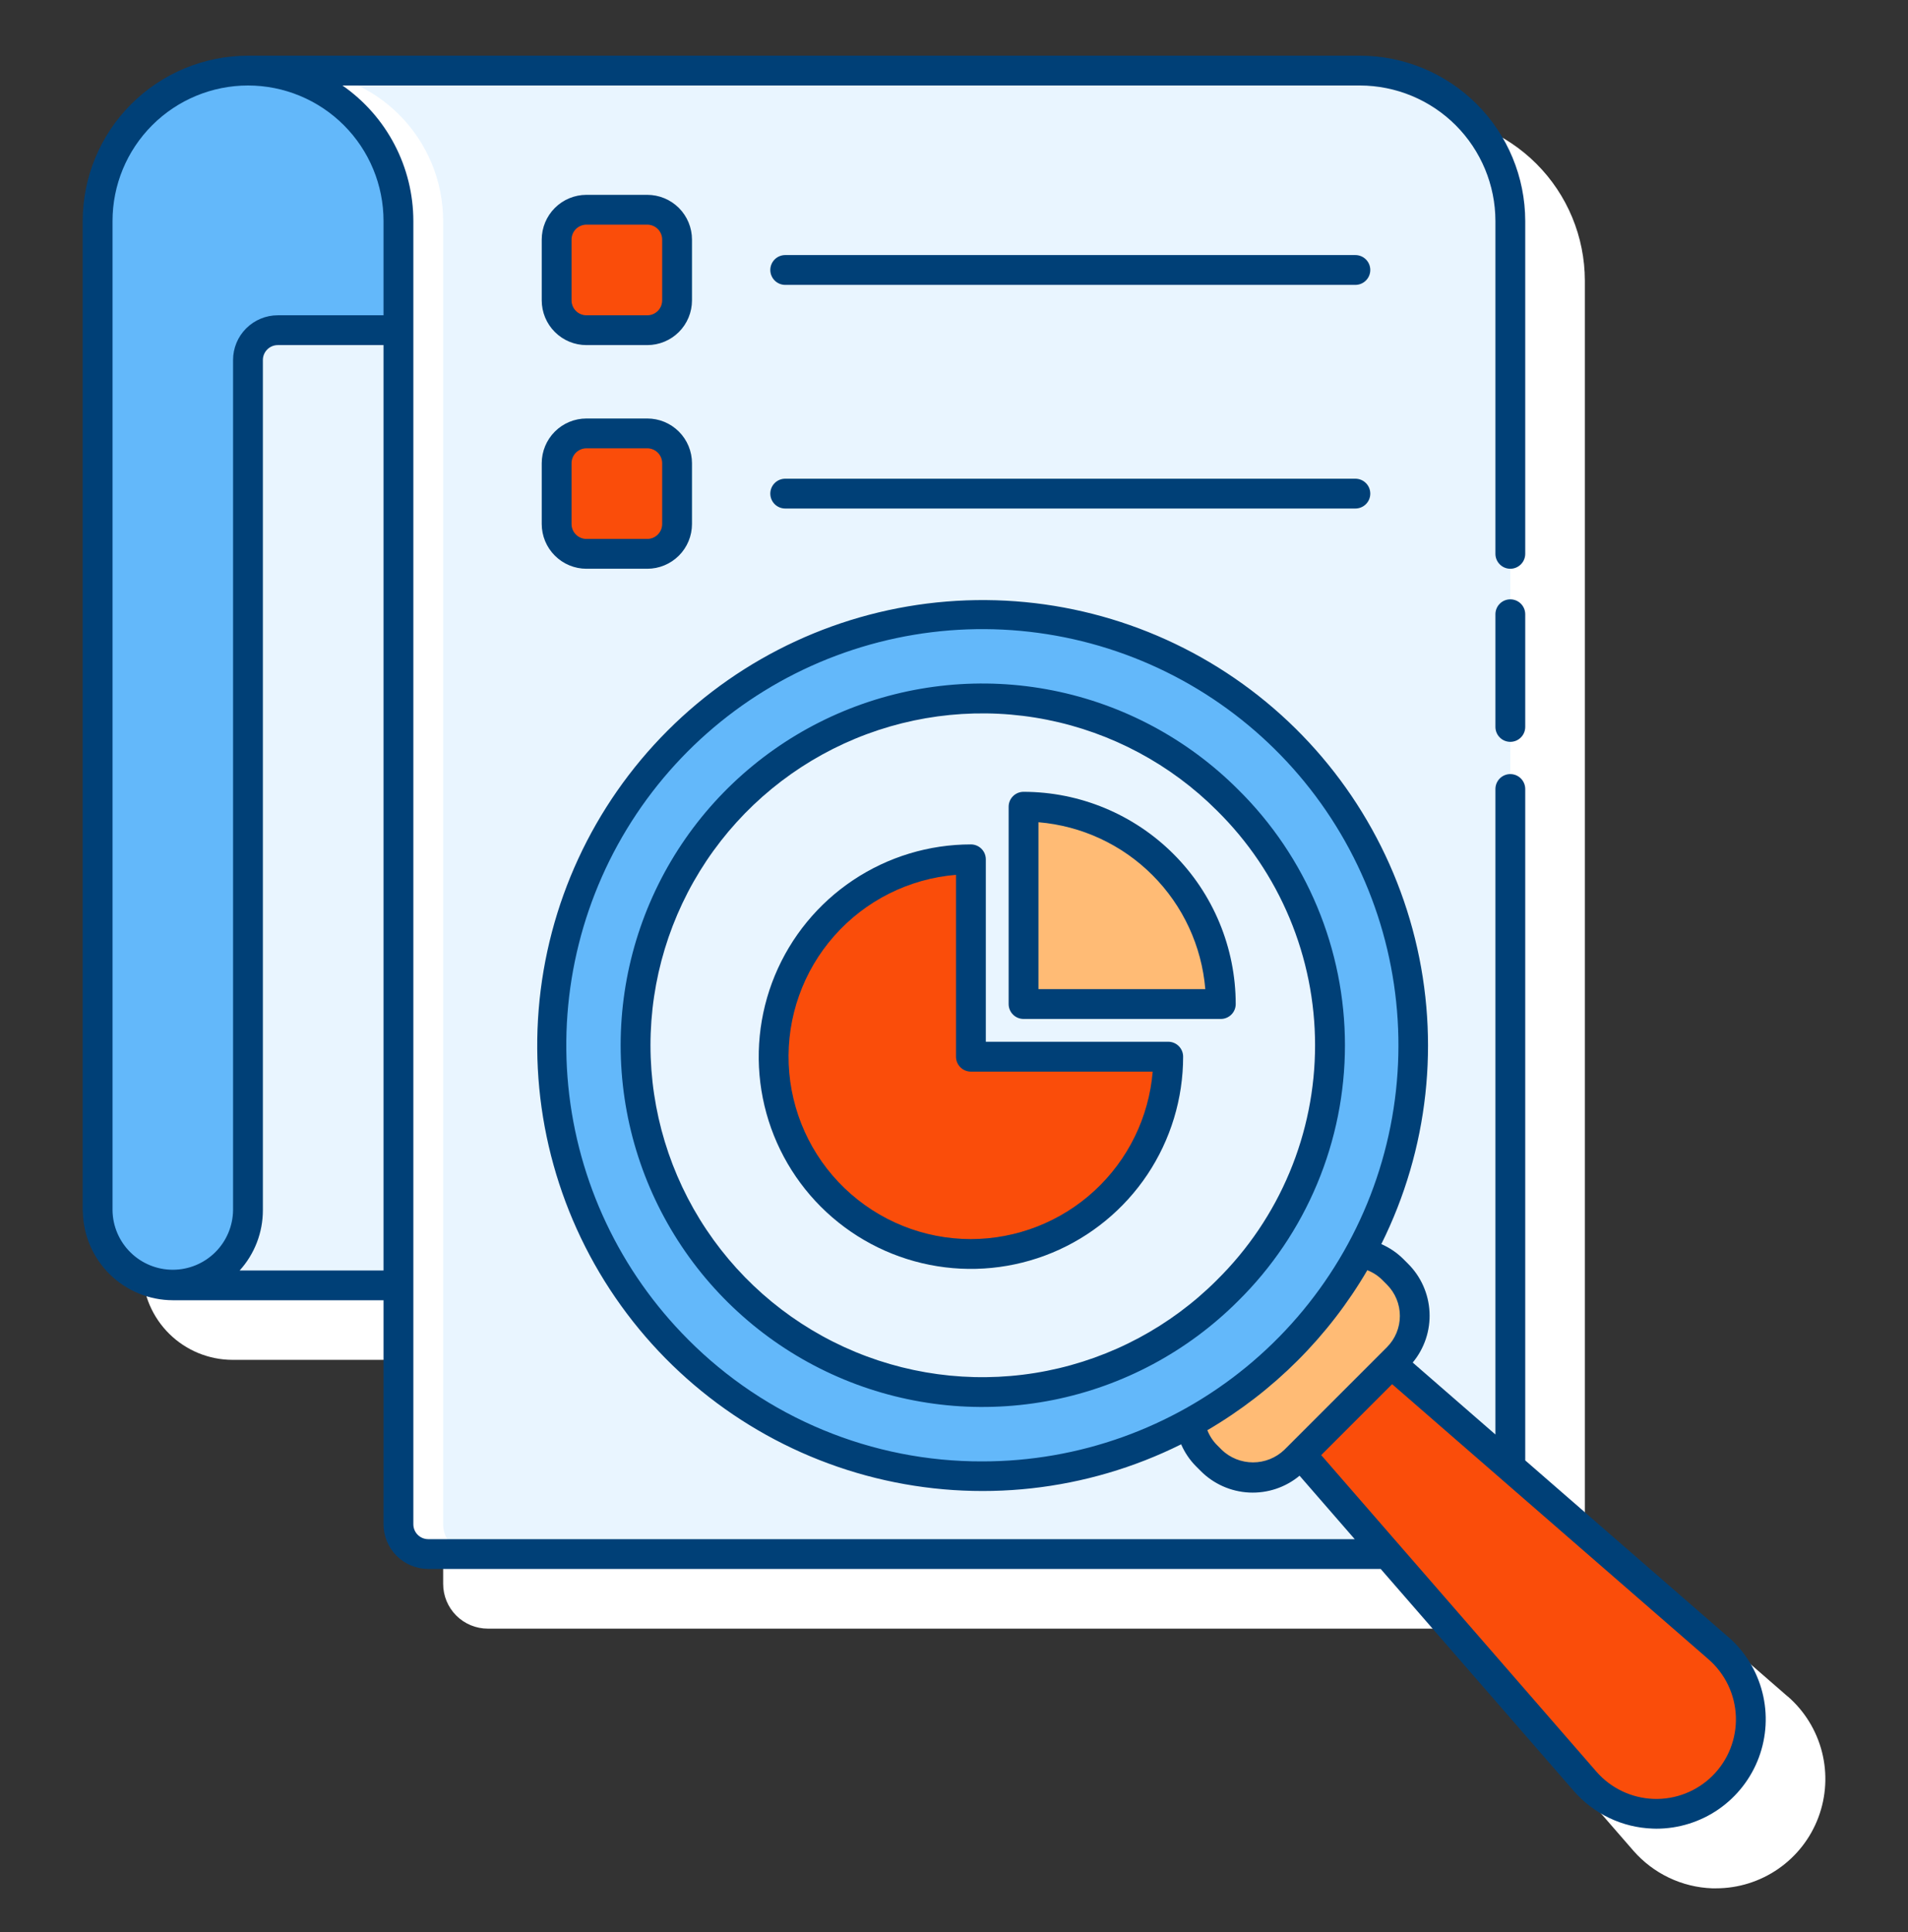
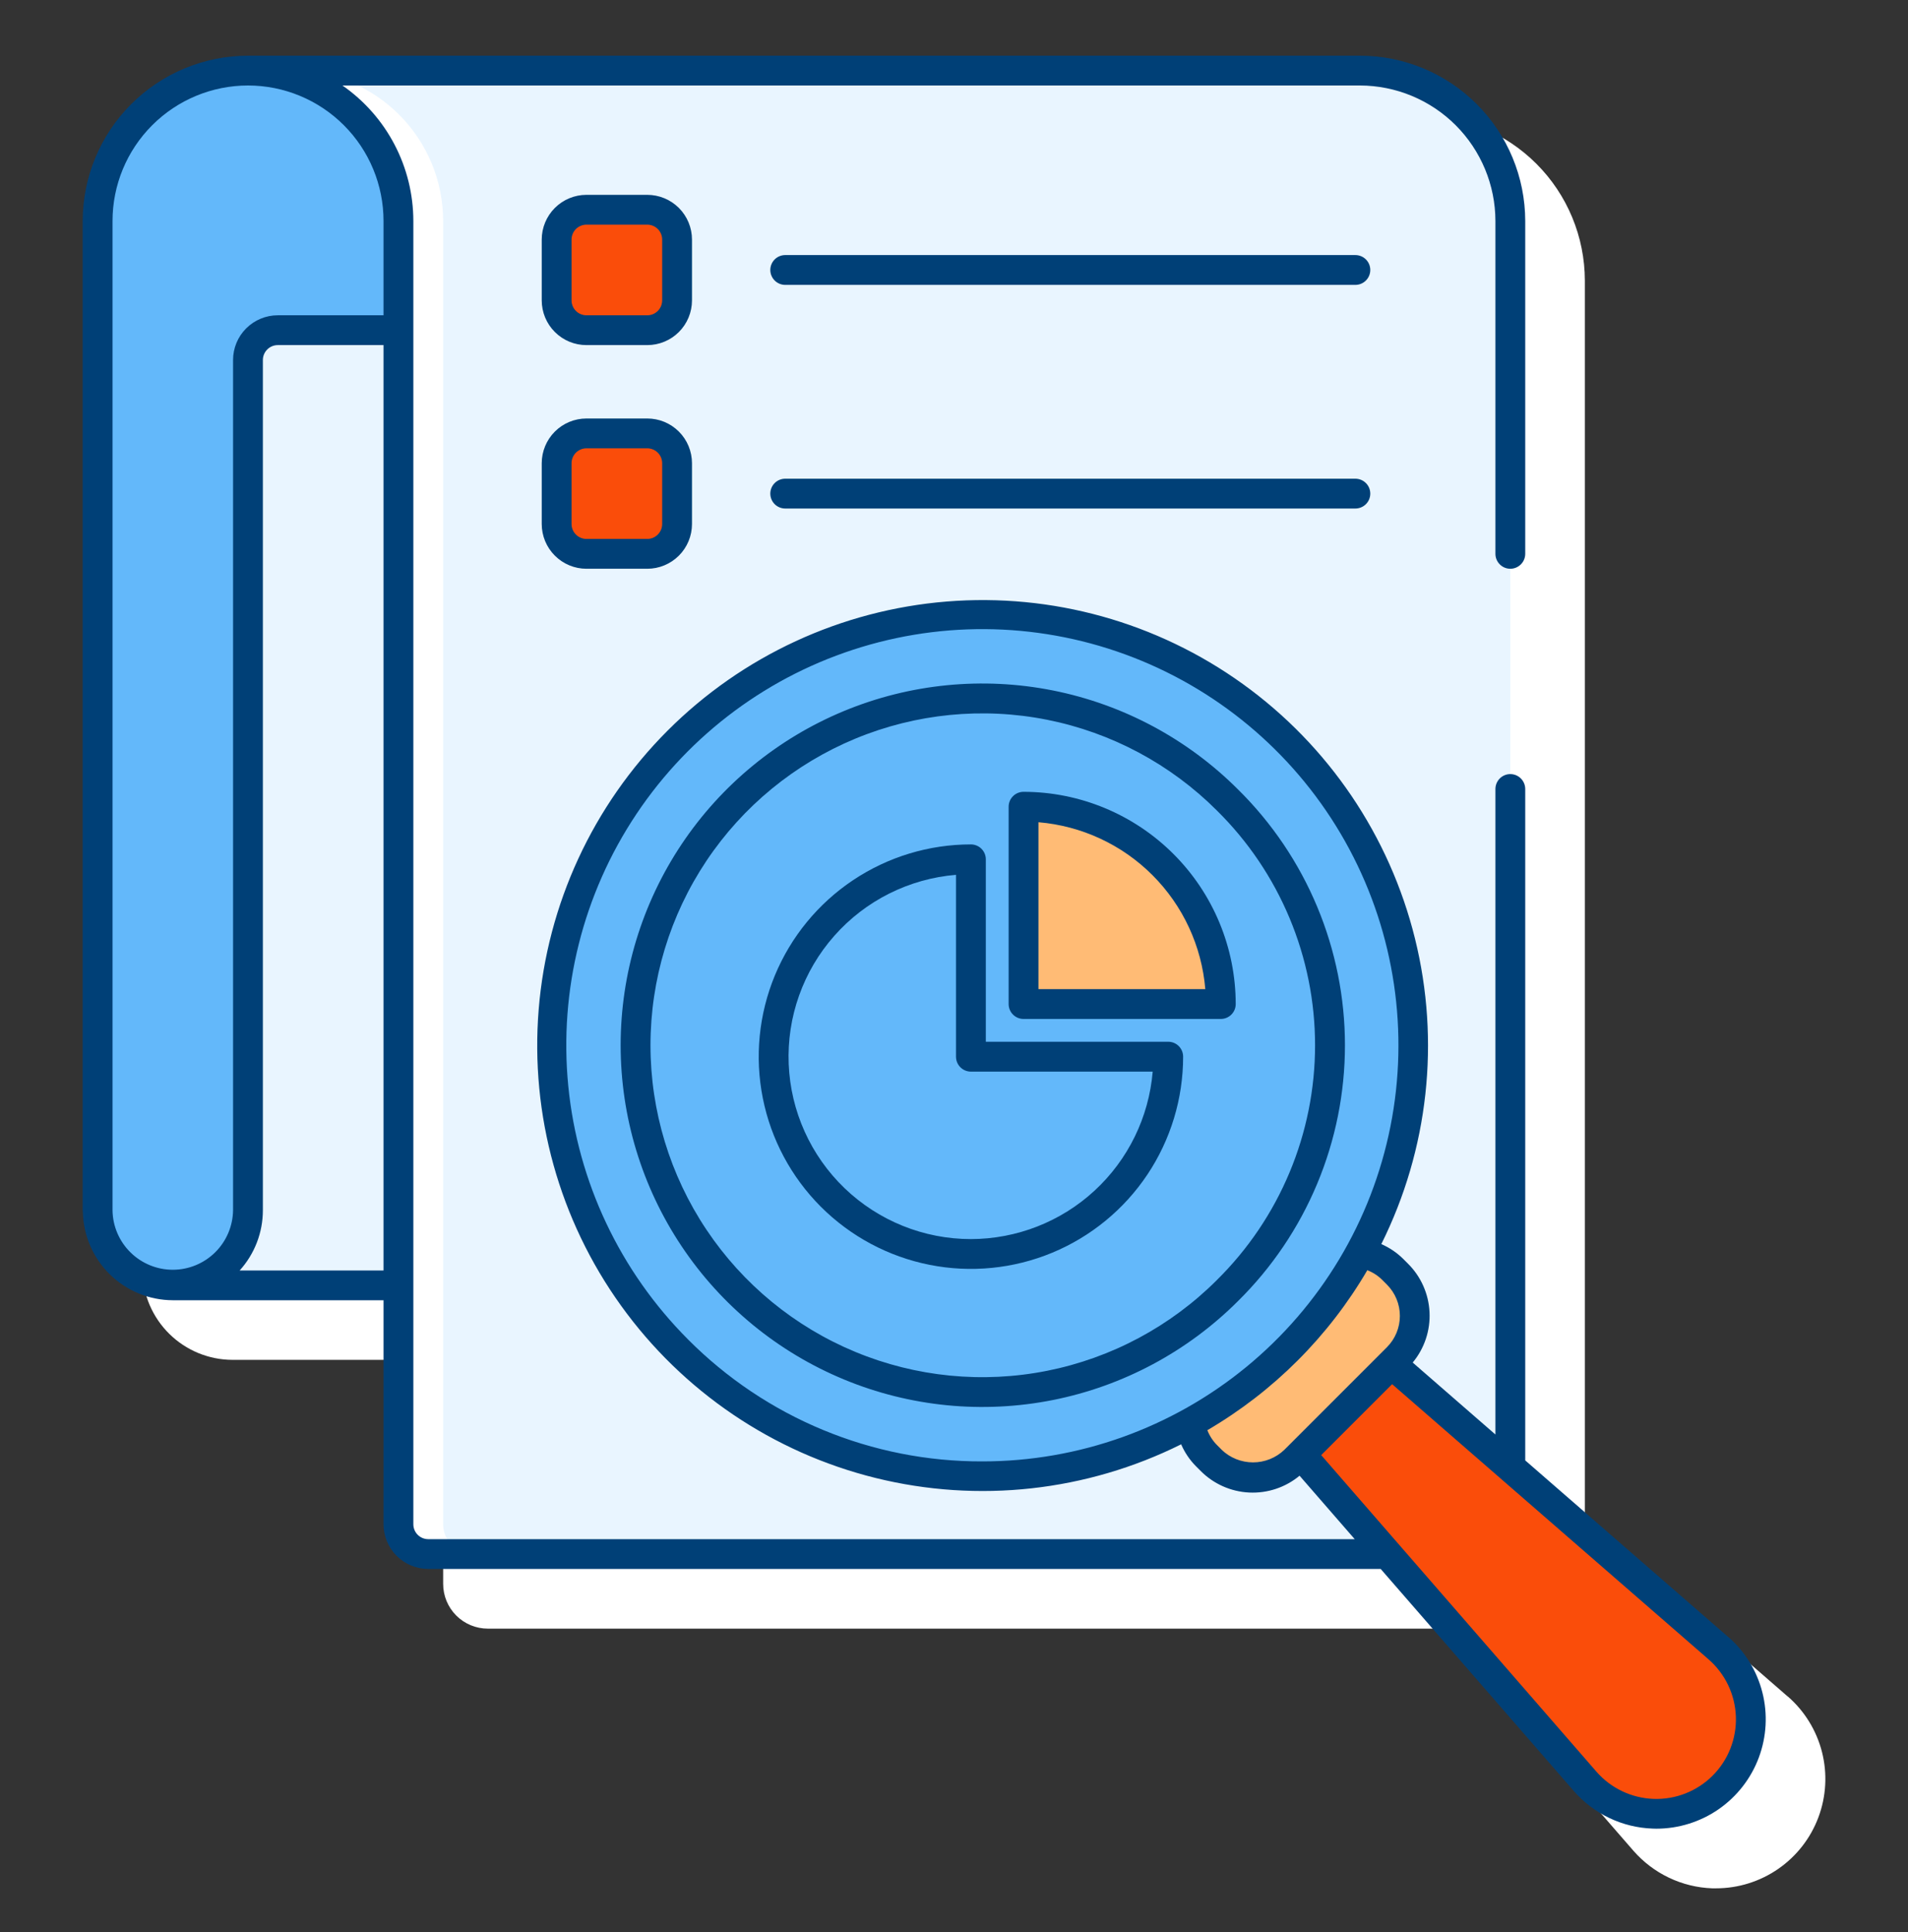
<svg xmlns="http://www.w3.org/2000/svg" width="80" height="81" viewBox="0 0 80 81" fill="none">
  <rect x="0" y="0" width="80" height="81" fill="#333333" stroke="none" />
  <path d="M74.958 71.121L66.451 63.722V11.763C66.448 9.926 65.718 8.165 64.419 6.866C63.12 5.567 61.359 4.837 59.522 4.834H12.897C11.059 4.837 9.298 5.568 7.999 6.867C6.699 8.167 5.969 9.929 5.968 11.766V27.991V28V53.231C5.968 53.254 5.969 53.276 5.971 53.299C5.991 54.287 6.398 55.228 7.103 55.922C7.808 56.614 8.756 57.004 9.745 57.007H18.581V66.4C18.581 66.897 18.779 67.374 19.13 67.726C19.482 68.078 19.959 68.275 20.456 68.275H60.39L68.489 77.588C68.903 78.061 69.409 78.445 69.977 78.716C70.544 78.987 71.162 79.138 71.79 79.161C71.843 79.161 71.896 79.161 71.948 79.161C72.882 79.162 73.794 78.876 74.562 78.344C75.33 77.812 75.917 77.058 76.244 76.183C76.571 75.308 76.624 74.354 76.394 73.448C76.164 72.543 75.663 71.729 74.958 71.116V71.121Z" fill="white" />
  <path d="M63.326 9.263C63.326 7.591 62.661 5.988 61.479 4.806C60.297 3.624 58.694 2.959 57.022 2.959H10.397C11.225 2.959 12.046 3.122 12.811 3.439C13.577 3.756 14.272 4.22 14.858 4.806C15.444 5.391 15.909 6.087 16.226 6.852C16.543 7.617 16.706 8.438 16.706 9.266V63.899C16.706 64.231 16.838 64.549 17.072 64.783C17.307 65.018 17.625 65.149 17.956 65.149H62.076C62.407 65.149 62.725 65.018 62.959 64.783C63.194 64.549 63.326 64.231 63.326 63.899V9.263Z" fill="#E9F5FF" />
  <path d="M18.581 63.899V9.266C18.581 8.438 18.418 7.618 18.101 6.853C17.784 6.088 17.32 5.392 16.734 4.807C16.148 4.221 15.453 3.756 14.688 3.439C13.923 3.123 13.103 2.959 12.274 2.959H10.399C11.228 2.959 12.048 3.123 12.813 3.439C13.578 3.756 14.273 4.221 14.859 4.807C15.445 5.392 15.909 6.088 16.226 6.853C16.543 7.618 16.706 8.438 16.706 9.266V63.899C16.706 64.231 16.838 64.549 17.072 64.783C17.307 65.018 17.625 65.149 17.956 65.149H19.831C19.5 65.149 19.182 65.018 18.947 64.783C18.713 64.549 18.581 64.231 18.581 63.899Z" fill="white" />
  <path d="M10.399 2.959C8.727 2.959 7.123 3.624 5.94 4.807C4.757 5.989 4.093 7.594 4.093 9.266V50.75C4.098 51.583 4.432 52.379 5.022 52.966C5.613 53.553 6.411 53.883 7.244 53.883H16.706V9.266C16.706 8.438 16.543 7.618 16.226 6.853C15.909 6.088 15.445 5.392 14.859 4.807C14.273 4.221 13.578 3.756 12.813 3.439C12.048 3.123 11.228 2.959 10.399 2.959Z" fill="#63B8FA" />
  <path d="M7.244 53.885C7.658 53.885 8.068 53.803 8.451 53.645C8.833 53.486 9.181 53.254 9.474 52.961C9.767 52.668 9.999 52.321 10.157 51.938C10.316 51.556 10.398 51.145 10.398 50.731V15.092C10.398 14.76 10.529 14.442 10.764 14.208C10.998 13.974 11.316 13.842 11.648 13.842H16.706V53.885H7.244Z" fill="#E9F5FF" />
  <path d="M72.048 69.092L58.341 57.172L54.541 60.971L66.461 74.679C66.818 75.09 67.255 75.423 67.745 75.657C68.236 75.891 68.769 76.022 69.313 76.041C69.856 76.061 70.398 75.968 70.903 75.769C71.409 75.57 71.869 75.268 72.253 74.884C72.638 74.499 72.939 74.04 73.138 73.534C73.337 73.028 73.43 72.487 73.411 71.943C73.391 71.4 73.26 70.866 73.026 70.376C72.792 69.885 72.459 69.448 72.048 69.092Z" fill="#FA4D0A" />
  <path d="M58.59 53.414L58.393 53.217C58.02 52.847 57.538 52.606 57.018 52.529C55.367 55.532 52.896 58.004 49.893 59.654C49.97 60.173 50.211 60.653 50.581 61.026L50.778 61.222C51.008 61.453 51.282 61.636 51.583 61.761C51.884 61.885 52.206 61.949 52.532 61.949C52.858 61.949 53.181 61.885 53.482 61.761C53.783 61.636 54.056 61.453 54.287 61.222L58.585 56.925C58.816 56.695 58.999 56.421 59.125 56.12C59.25 55.819 59.315 55.496 59.315 55.17C59.316 54.844 59.252 54.521 59.127 54.22C59.003 53.919 58.82 53.645 58.59 53.414Z" fill="#FFBB75" />
  <path d="M41.188 61.89C51.168 61.89 59.259 53.799 59.259 43.819C59.259 33.838 51.168 25.747 41.188 25.747C31.207 25.747 23.116 33.838 23.116 43.819C23.116 53.799 31.207 61.89 41.188 61.89Z" fill="#63B8FA" />
-   <path d="M41.188 58.358C49.217 58.358 55.726 51.848 55.726 43.819C55.726 35.789 49.217 29.28 41.188 29.28C33.158 29.28 26.649 35.789 26.649 43.819C26.649 51.848 33.158 58.358 41.188 58.358Z" fill="#E9F5FF" />
  <path d="M42.916 33.819V42.091H51.188C51.188 39.897 50.316 37.793 48.765 36.242C47.213 34.69 45.109 33.819 42.916 33.819Z" fill="#FFBB75" />
-   <path d="M40.709 36.024C39.073 36.024 37.474 36.509 36.113 37.418C34.753 38.327 33.692 39.619 33.066 41.131C32.44 42.642 32.276 44.306 32.595 45.911C32.914 47.515 33.702 48.989 34.859 50.146C36.016 51.303 37.49 52.091 39.095 52.41C40.7 52.73 42.363 52.566 43.875 51.94C45.386 51.313 46.678 50.253 47.587 48.892C48.496 47.532 48.981 45.932 48.981 44.296H40.709V36.024Z" fill="#FA4D0A" />
  <path d="M27.139 8.793H24.59C23.9 8.793 23.34 9.353 23.34 10.043V12.592C23.34 13.282 23.9 13.842 24.59 13.842H27.139C27.829 13.842 28.389 13.282 28.389 12.592V10.043C28.389 9.353 27.829 8.793 27.139 8.793Z" fill="#FA4D0A" />
  <path d="M27.139 18.168H24.59C23.9 18.168 23.34 18.728 23.34 19.418V21.967C23.34 22.657 23.9 23.217 24.59 23.217H27.139C27.829 23.217 28.389 22.657 28.389 21.967V19.418C28.389 18.728 27.829 18.168 27.139 18.168Z" fill="#FA4D0A" />
-   <path d="M63.326 25.125C63.16 25.125 63.001 25.191 62.884 25.308C62.767 25.425 62.701 25.584 62.701 25.75V30.474C62.701 30.64 62.767 30.799 62.884 30.916C63.001 31.034 63.16 31.099 63.326 31.099C63.491 31.099 63.65 31.034 63.768 30.916C63.885 30.799 63.951 30.64 63.951 30.474V25.75C63.951 25.584 63.885 25.425 63.768 25.308C63.65 25.191 63.491 25.125 63.326 25.125Z" fill="#004077" />
  <path d="M72.458 68.621L63.951 61.222V33.076C63.951 32.91 63.885 32.752 63.768 32.634C63.65 32.517 63.491 32.451 63.326 32.451C63.16 32.451 63.001 32.517 62.884 32.634C62.767 32.752 62.701 32.91 62.701 33.076V60.136L59.233 57.12C59.724 56.529 59.976 55.775 59.938 55.007C59.901 54.239 59.578 53.513 59.032 52.972L58.835 52.775C58.57 52.513 58.259 52.303 57.917 52.154C59.893 48.187 60.393 43.647 59.328 39.345C58.264 35.043 55.704 31.26 52.107 28.672C48.51 26.083 44.109 24.859 39.692 25.217C35.275 25.575 31.128 27.492 27.995 30.625C24.861 33.759 22.944 37.905 22.586 42.322C22.228 46.739 23.453 51.14 26.041 54.737C28.629 58.335 32.412 60.895 36.714 61.959C41.016 63.023 45.557 62.523 49.524 60.548C49.672 60.89 49.882 61.201 50.144 61.466L50.341 61.663C50.882 62.208 51.608 62.532 52.376 62.569C53.144 62.606 53.898 62.355 54.489 61.864L56.802 64.524H17.956C17.791 64.524 17.631 64.459 17.514 64.341C17.397 64.224 17.331 64.065 17.331 63.899V9.266C17.33 8.15 17.06 7.05 16.542 6.061C16.025 5.071 15.275 4.222 14.359 3.584H57.022C58.527 3.587 59.97 4.186 61.035 5.25C62.099 6.315 62.698 7.758 62.701 9.263V23.218C62.701 23.383 62.767 23.542 62.884 23.659C63.001 23.777 63.16 23.843 63.326 23.843C63.491 23.843 63.65 23.777 63.768 23.659C63.885 23.542 63.951 23.383 63.951 23.218V9.263C63.948 7.426 63.218 5.665 61.919 4.366C60.62 3.067 58.859 2.337 57.022 2.334H10.397C8.559 2.337 6.798 3.068 5.499 4.367C4.199 5.667 3.469 7.429 3.467 9.266V25.49C3.467 25.494 3.467 25.497 3.467 25.501V50.731C3.468 50.757 3.469 50.782 3.473 50.807C3.495 51.794 3.902 52.734 4.606 53.425C5.311 54.116 6.258 54.505 7.246 54.508H16.081V63.897C16.081 64.394 16.279 64.871 16.63 65.223C16.982 65.574 17.459 65.772 17.956 65.772H57.89L65.989 75.084C66.403 75.558 66.909 75.942 67.477 76.213C68.044 76.484 68.662 76.635 69.29 76.657C69.343 76.657 69.396 76.661 69.448 76.661C70.382 76.661 71.294 76.376 72.062 75.844C72.83 75.311 73.417 74.557 73.744 73.682C74.071 72.807 74.124 71.853 73.894 70.948C73.664 70.042 73.163 69.229 72.458 68.616V68.621ZM4.718 50.75V9.266C4.718 7.759 5.316 6.314 6.382 5.249C7.447 4.183 8.892 3.584 10.399 3.584C11.906 3.584 13.351 4.183 14.417 5.249C15.483 6.314 16.081 7.759 16.081 9.266V13.217H11.647C11.15 13.217 10.673 13.415 10.321 13.767C9.969 14.118 9.772 14.595 9.772 15.092V50.731C9.764 51.395 9.496 52.029 9.025 52.496C8.554 52.964 7.918 53.227 7.254 53.23C6.59 53.232 5.952 52.973 5.478 52.509C5.003 52.045 4.73 51.413 4.718 50.75ZM11.022 50.729V15.092C11.022 14.927 11.088 14.768 11.205 14.651C11.322 14.533 11.481 14.467 11.647 14.467H16.081V53.26H10.049C10.676 52.567 11.023 51.666 11.022 50.731V50.729ZM28.851 56.153C25.998 53.298 24.222 49.542 23.827 45.526C23.433 41.509 24.442 37.48 26.685 34.124C28.928 30.769 32.265 28.295 36.128 27.124C39.99 25.953 44.139 26.157 47.868 27.702C51.596 29.247 54.674 32.037 56.576 35.597C58.478 39.157 59.087 43.266 58.299 47.224C57.511 51.183 55.375 54.745 52.255 57.306C49.135 59.866 45.224 61.265 41.188 61.264C38.895 61.271 36.625 60.822 34.508 59.945C32.39 59.068 30.468 57.779 28.851 56.154V56.153ZM51.226 60.778L51.029 60.581C50.852 60.403 50.714 60.19 50.623 59.956C53.398 58.333 55.708 56.024 57.33 53.249C57.564 53.34 57.777 53.478 57.955 53.655L58.152 53.852C58.5 54.2 58.695 54.672 58.695 55.164C58.695 55.657 58.5 56.129 58.152 56.477L53.85 60.779C53.496 61.117 53.026 61.305 52.538 61.305C52.049 61.305 51.578 61.117 51.225 60.779L51.226 60.778ZM71.808 74.438C71.485 74.761 71.098 75.014 70.672 75.182C70.246 75.35 69.791 75.428 69.334 75.412C68.876 75.396 68.427 75.286 68.014 75.089C67.601 74.892 67.233 74.613 66.933 74.267L55.396 61L58.37 58.026L71.638 69.562C71.983 69.863 72.263 70.231 72.46 70.644C72.657 71.057 72.767 71.506 72.783 71.963C72.799 72.42 72.72 72.876 72.553 73.302C72.385 73.727 72.132 74.114 71.808 74.438Z" fill="#004077" />
  <path d="M51.91 33.096C49.789 30.975 47.087 29.53 44.146 28.945C41.204 28.36 38.155 28.66 35.384 29.808C32.613 30.956 30.244 32.899 28.578 35.393C26.912 37.887 26.023 40.819 26.023 43.818C26.023 46.817 26.912 49.749 28.578 52.243C30.244 54.737 32.613 56.681 35.384 57.828C38.155 58.976 41.204 59.276 44.146 58.691C47.087 58.106 49.789 56.661 51.91 54.541C53.33 53.139 54.457 51.469 55.226 49.629C55.996 47.788 56.392 45.813 56.392 43.818C56.392 41.823 55.996 39.848 55.226 38.007C54.457 36.167 53.33 34.497 51.91 33.096ZM51.026 53.658C49.08 55.604 46.601 56.929 43.902 57.466C41.203 58.003 38.406 57.727 35.863 56.674C33.321 55.621 31.148 53.837 29.619 51.549C28.09 49.261 27.274 46.571 27.274 43.819C27.274 41.068 28.09 38.377 29.619 36.089C31.148 33.801 33.321 32.018 35.863 30.965C38.406 29.912 41.203 29.636 43.902 30.173C46.601 30.71 49.08 32.035 51.026 33.981C52.329 35.267 53.363 36.798 54.069 38.487C54.775 40.176 55.139 41.988 55.139 43.819C55.139 45.649 54.775 47.462 54.069 49.15C53.363 50.839 52.329 52.371 51.026 53.657V53.658Z" fill="#004077" />
  <path d="M42.916 33.194C42.75 33.194 42.591 33.26 42.474 33.377C42.356 33.494 42.291 33.653 42.291 33.819V42.091C42.291 42.256 42.356 42.415 42.474 42.533C42.591 42.65 42.75 42.716 42.916 42.716H51.188C51.353 42.716 51.512 42.65 51.629 42.533C51.747 42.415 51.812 42.256 51.812 42.091C51.81 39.732 50.872 37.47 49.204 35.803C47.536 34.135 45.274 33.196 42.916 33.194ZM43.541 41.466V34.469C45.346 34.62 47.039 35.405 48.32 36.686C49.601 37.967 50.386 39.66 50.537 41.466H43.541Z" fill="#004077" />
  <path d="M48.982 43.671H41.334V36.024C41.334 35.859 41.269 35.7 41.151 35.582C41.034 35.465 40.875 35.399 40.709 35.399C38.95 35.399 37.229 35.921 35.766 36.899C34.303 37.877 33.163 39.266 32.489 40.892C31.816 42.518 31.64 44.307 31.983 46.033C32.326 47.759 33.174 49.344 34.418 50.589C35.663 51.833 37.248 52.68 38.974 53.023C40.7 53.367 42.489 53.19 44.115 52.517C45.74 51.843 47.13 50.703 48.108 49.24C49.085 47.776 49.607 46.056 49.607 44.296C49.607 44.13 49.541 43.971 49.424 43.854C49.307 43.737 49.148 43.671 48.982 43.671ZM40.709 51.944C38.735 51.944 36.838 51.18 35.414 49.813C33.99 48.446 33.15 46.581 33.069 44.609C32.988 42.637 33.673 40.709 34.981 39.231C36.288 37.752 38.117 36.836 40.084 36.674V44.299C40.084 44.465 40.15 44.624 40.267 44.741C40.385 44.858 40.544 44.924 40.709 44.924H48.331C48.171 46.837 47.299 48.619 45.888 49.919C44.476 51.219 42.628 51.941 40.709 51.944Z" fill="#004077" />
  <path d="M29.014 10.043C29.014 9.546 28.816 9.069 28.465 8.717C28.113 8.366 27.636 8.168 27.139 8.168H24.589C24.092 8.168 23.615 8.366 23.264 8.717C22.912 9.069 22.714 9.546 22.714 10.043V12.592C22.714 13.09 22.912 13.567 23.264 13.918C23.615 14.27 24.092 14.467 24.589 14.467H27.139C27.636 14.467 28.113 14.27 28.465 13.918C28.816 13.567 29.014 13.09 29.014 12.592V10.043ZM27.764 12.592C27.764 12.758 27.698 12.917 27.581 13.034C27.463 13.152 27.305 13.217 27.139 13.217H24.589C24.424 13.217 24.265 13.152 24.147 13.034C24.03 12.917 23.964 12.758 23.964 12.592V10.043C23.964 9.877 24.03 9.718 24.147 9.601C24.265 9.484 24.424 9.418 24.589 9.418H27.139C27.305 9.418 27.463 9.484 27.581 9.601C27.698 9.718 27.764 9.877 27.764 10.043V12.592Z" fill="#004077" />
  <path d="M56.829 10.693H32.923C32.757 10.693 32.598 10.758 32.481 10.876C32.364 10.993 32.298 11.152 32.298 11.318C32.298 11.483 32.364 11.642 32.481 11.759C32.598 11.877 32.757 11.943 32.923 11.943H56.829C56.995 11.943 57.154 11.877 57.271 11.759C57.389 11.642 57.454 11.483 57.454 11.318C57.454 11.152 57.389 10.993 57.271 10.876C57.154 10.758 56.995 10.693 56.829 10.693Z" fill="#004077" />
  <path d="M27.139 17.544H24.589C24.092 17.544 23.615 17.741 23.264 18.093C22.912 18.445 22.714 18.922 22.714 19.419V21.968C22.714 22.465 22.912 22.942 23.264 23.293C23.615 23.645 24.092 23.843 24.589 23.843H27.139C27.636 23.843 28.113 23.645 28.465 23.293C28.816 22.942 29.014 22.465 29.014 21.968V19.419C29.014 19.172 28.965 18.929 28.871 18.701C28.777 18.474 28.639 18.267 28.465 18.093C28.291 17.919 28.084 17.781 27.856 17.686C27.629 17.592 27.385 17.544 27.139 17.544ZM27.764 21.968C27.764 22.133 27.698 22.292 27.581 22.409C27.463 22.527 27.305 22.593 27.139 22.593H24.589C24.424 22.593 24.265 22.527 24.147 22.409C24.03 22.292 23.964 22.133 23.964 21.968V19.419C23.964 19.253 24.03 19.094 24.147 18.977C24.265 18.86 24.424 18.794 24.589 18.794H27.139C27.305 18.794 27.463 18.86 27.581 18.977C27.698 19.094 27.764 19.253 27.764 19.419V21.968Z" fill="#004077" />
  <path d="M56.829 20.068H32.923C32.757 20.068 32.598 20.134 32.481 20.251C32.364 20.368 32.298 20.527 32.298 20.693C32.298 20.859 32.364 21.018 32.481 21.135C32.598 21.252 32.757 21.318 32.923 21.318H56.829C56.995 21.318 57.154 21.252 57.271 21.135C57.389 21.018 57.454 20.859 57.454 20.693C57.454 20.527 57.389 20.368 57.271 20.251C57.154 20.134 56.995 20.068 56.829 20.068Z" fill="#004077" />
</svg>